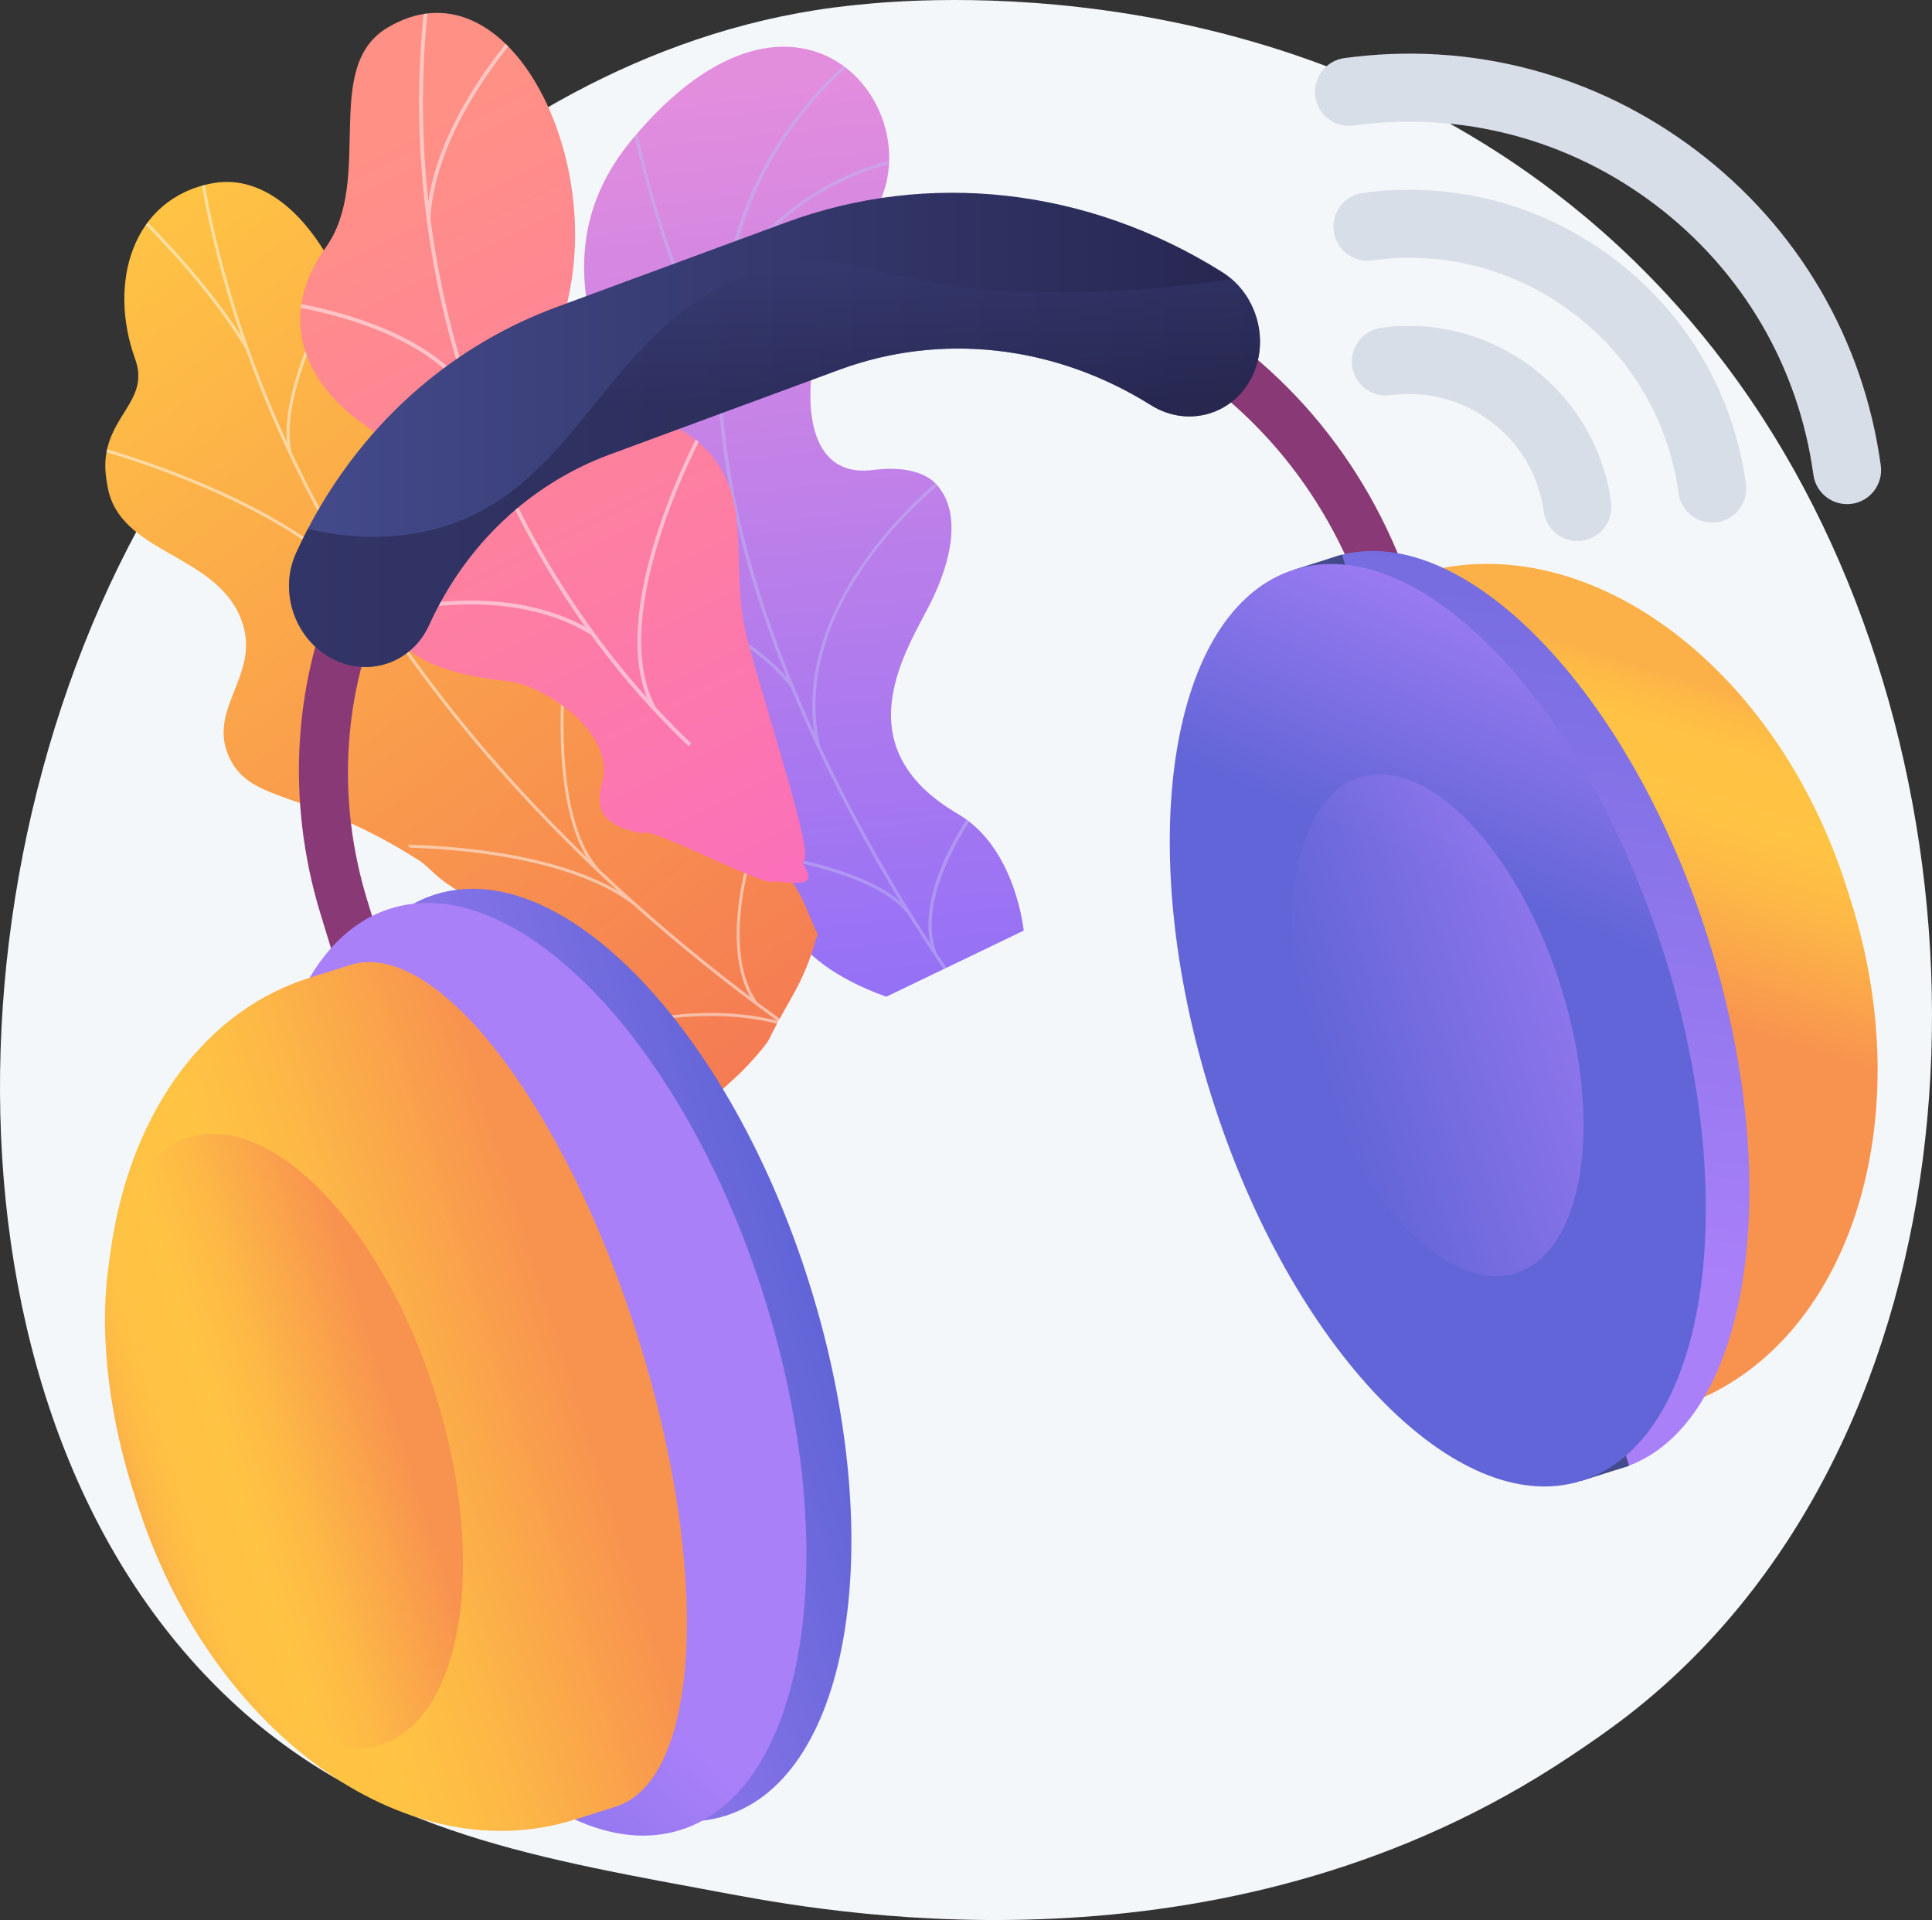
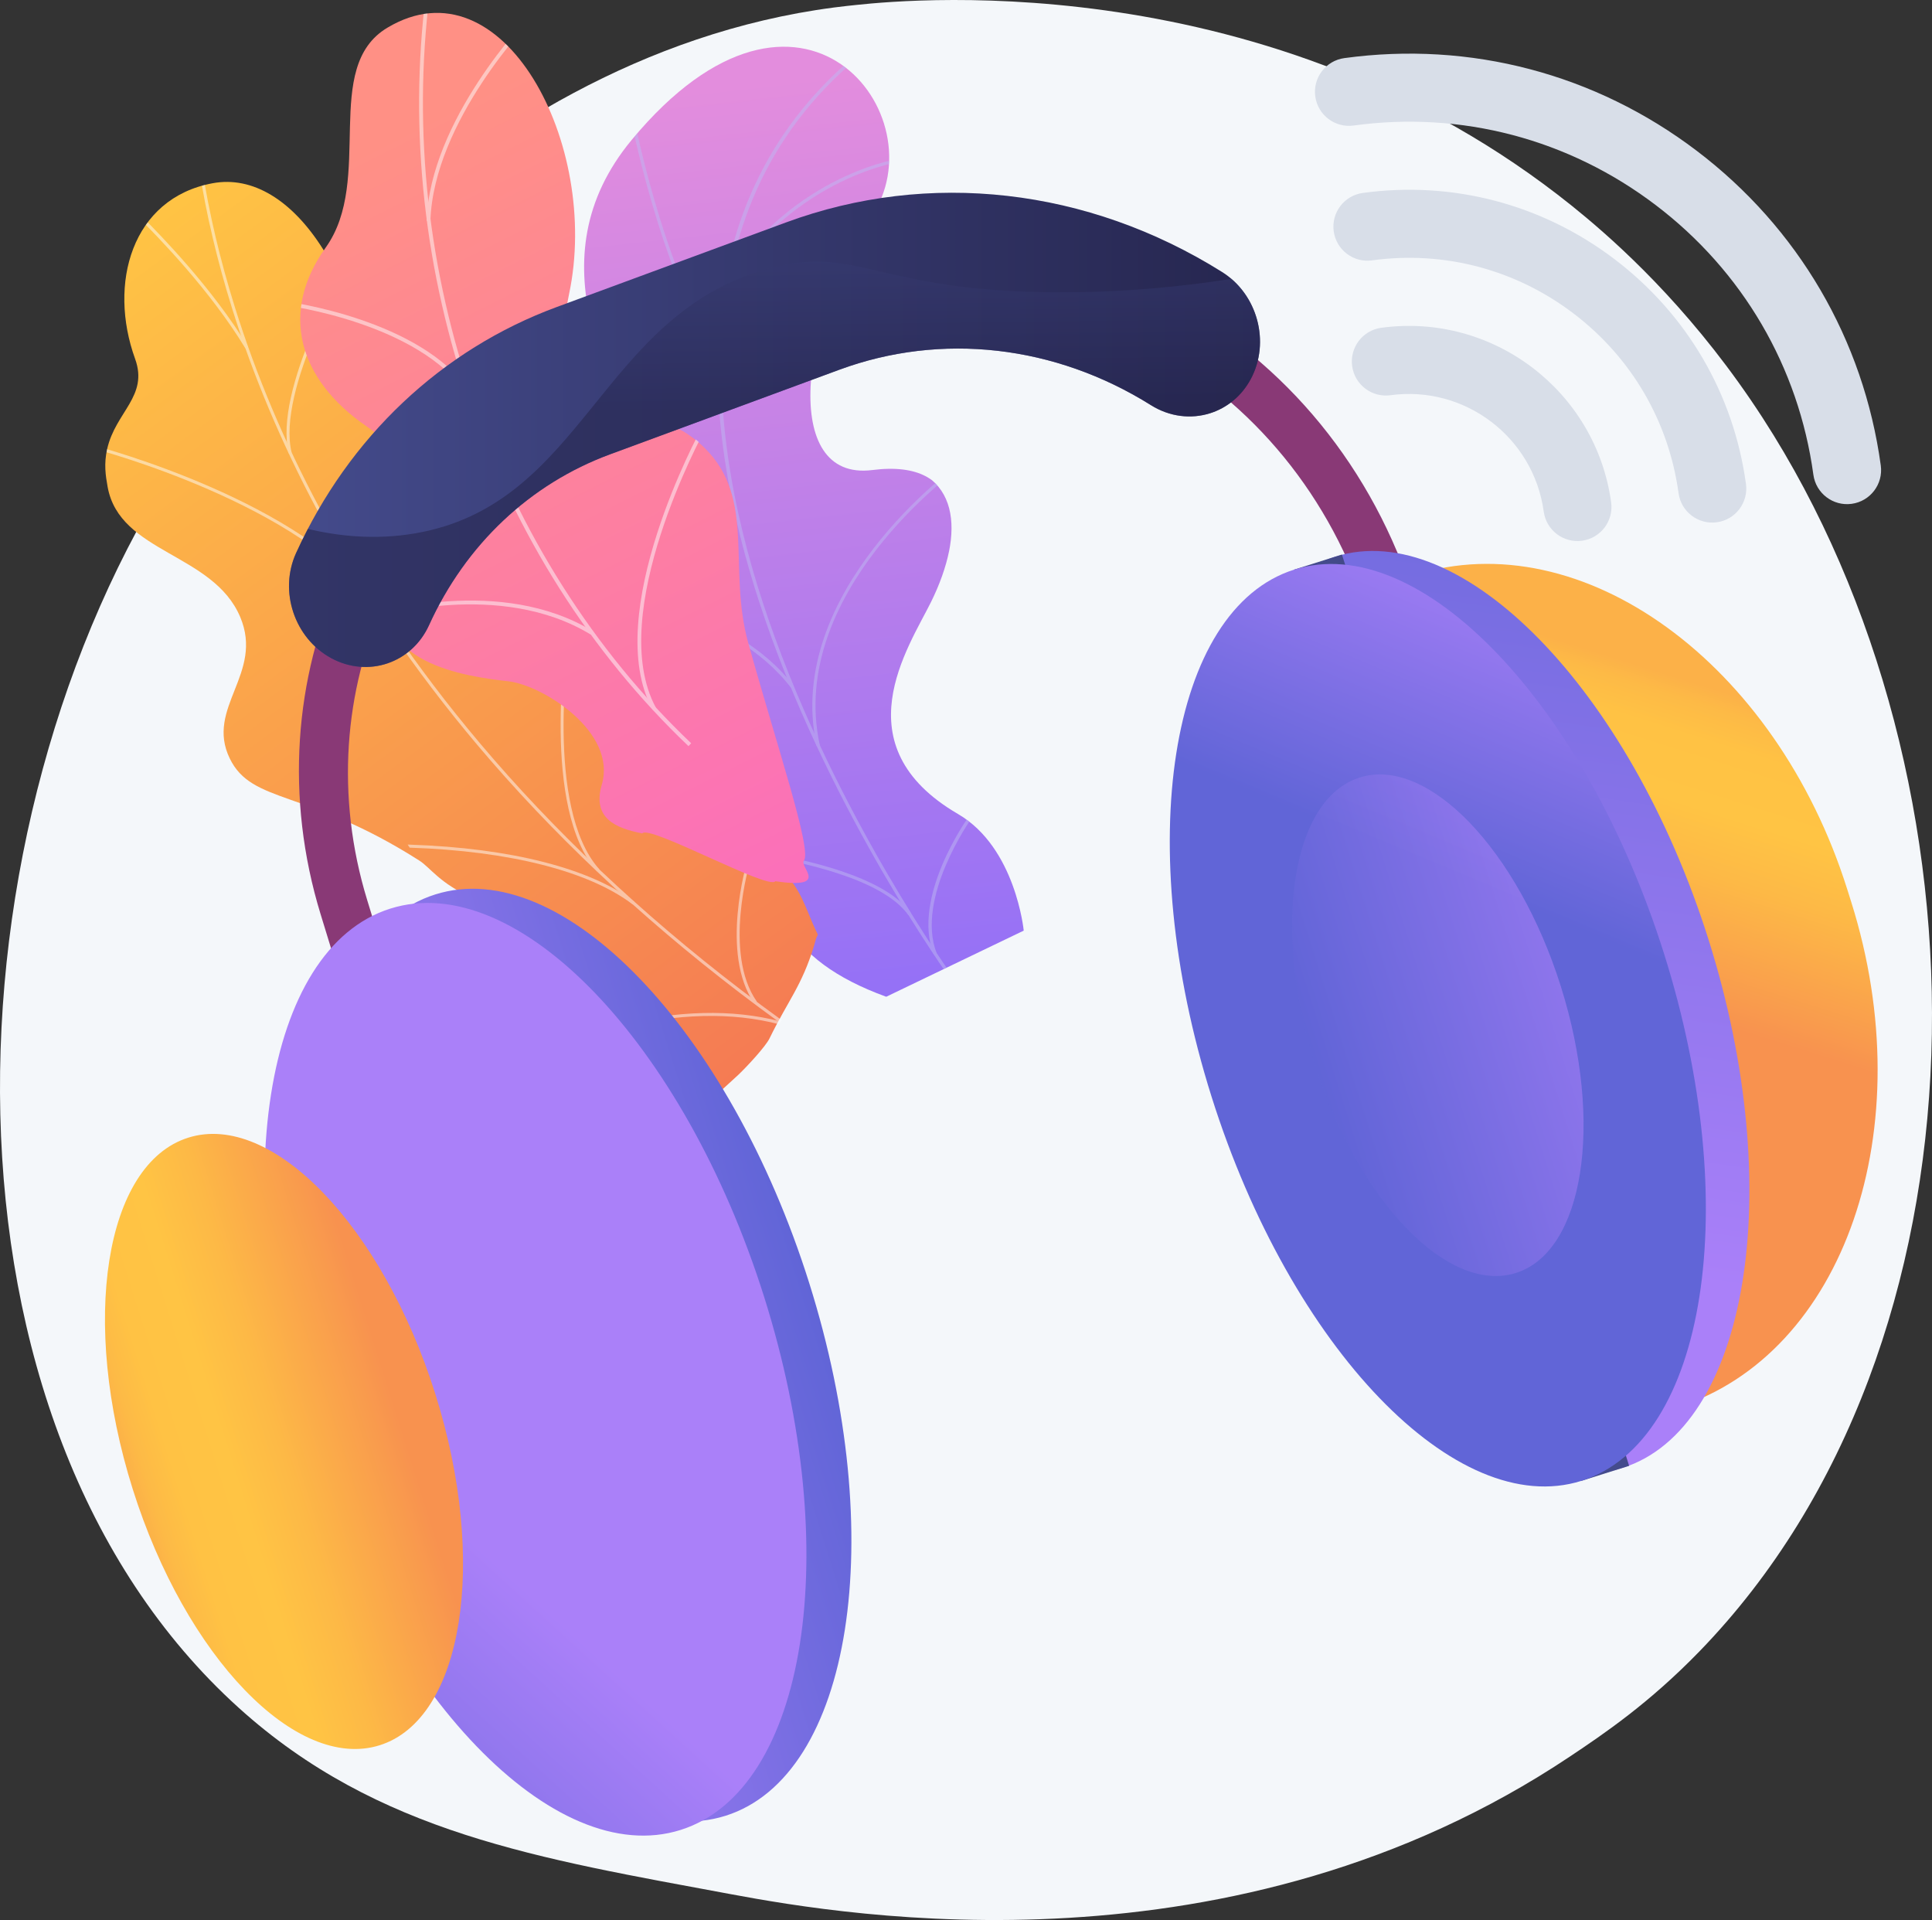
<svg xmlns="http://www.w3.org/2000/svg" xmlns:xlink="http://www.w3.org/1999/xlink" version="1.1" x="0px" y="0px" viewBox="0 0 2817.998 2799.999" xml:space="preserve" id="svg295" width="2817.998" height="2799.999">
  <rect x="0" y="0" width="2817.998" height="2799.999" fill="#333333" stroke="none" />
  <defs id="defs299" />
  <g id="Background" transform="translate(-446.001,-455.001)">
    <g id="g6" style="fill:none">
      <g id="g4" style="fill:none">
        <rect style="fill:none" width="3710" height="3710" id="rect2" x="0" y="0" />
      </g>
    </g>
  </g>
  <g id="Illustration" transform="translate(-446.001,-455.001)">
    <g id="g292">
      <path style="fill:#f4f7fa" d="m 2924.951,2863.078 c -73.35,75.607 -138.98,120.051 -189.23,153.603 -490.074,327.226 -1050.281,232.912 -1223.482,200.675 -279.441,-52.01 -515.327,-88.7 -717.995,-271.803 -460.523,-416.065 -438.125,-1284.008 -86.229,-1821.66 41.725,-63.75 393.089,-584.58 954.508,-657.969 13.731,-1.795 23.976,-2.817 32.951,-3.767 86.85,-9.195 625.044,-57.728 1063.888,309.936 62.818,52.629 163.911,147.558 257.657,292.341 342.777,529.392 343.862,1349.303 -92.068,1798.644 z" id="path9" />
      <g id="g106">
        <g id="g40">
          <defs id="defs12">
            <path id="SVGID_1_" d="m 1738.63,1908.577 200.566,-96.442 c 0,0 -11.718,-121.04 -95.783,-170.015 -171.519,-99.924 -72.031,-243.171 -39.337,-309.402 49.305,-99.882 49.193,-209.405 -85.674,-192.258 -134.868,17.147 -104.682,-219.162 -1.807,-368.996 100.671,-146.622 -101.877,-410.182 -348.904,-112.842 -147.524,177.57 -21.453,363.889 19.843,473.113 41.296,109.225 -110.459,192.876 4.491,295.291 98.188,87.481 223.153,125.605 193.224,232.6 -29.93,106.994 3.782,194.611 153.381,248.951 z" />
          </defs>
          <clipPath id="SVGID_00000145762432668219089480000013714120667320209810_">
            <use xlink:href="#SVGID_1_" style="overflow:visible" id="use14" x="0" y="0" width="100%" height="100%" />
          </clipPath>
          <linearGradient id="SVGID_00000071519346613436390470000015412126790371287427_" gradientUnits="userSpaceOnUse" x1="3284.207" y1="94.581" x2="2841.162" y2="1353.764" gradientTransform="matrix(0.901,-0.433,0.433,0.901,-1468.512,1908.72)">
            <stop offset="0.004" style="stop-color:#E38DDD" id="stop17" />
            <stop offset="1" style="stop-color:#9571F6" id="stop19" />
          </linearGradient>
          <path style="fill:url(#SVGID_00000071519346613436390470000015412126790371287427_)" d="m 1738.63,1908.577 200.566,-96.442 c 0,0 -11.718,-121.04 -95.783,-170.015 -171.519,-99.924 -72.031,-243.171 -39.337,-309.402 49.305,-99.882 45.703,-196.572 -74.299,-202.713 -135.775,-6.949 -116.057,-208.707 -13.182,-358.541 100.671,-146.622 -101.877,-410.182 -348.904,-112.842 -147.524,177.57 -21.453,363.889 19.843,473.113 41.296,109.225 -110.459,192.876 4.491,295.291 98.188,87.481 223.153,125.605 193.224,232.6 -29.93,106.994 3.782,194.611 153.381,248.951 z" clip-path="url(#SVGID_00000145762432668219089480000013714120667320209810_)" id="path22" />
          <g style="opacity:0.5" clip-path="url(#SVGID_00000145762432668219089480000013714120667320209810_)" id="g38">
            <path style="fill:#beb8f2" d="m 1834.386,1885.452 3.798,-2.766 c -1.713,-2.352 -172.387,-238.466 -271.005,-523.551 -90.856,-262.64 -137.361,-621.798 157.027,-841.324 l -2.808,-3.767 c -131.048,97.722 -206.604,230.752 -224.572,395.393 -14.353,131.52 7.833,283.367 65.944,451.323 98.86,285.73 269.901,522.334 271.616,524.692 z" id="path24" />
            <path style="fill:#beb8f2" d="m 1492.289,978.561 3.95,-2.546 C 1411.584,844.541 1369.34,620.273 1368.923,618.023 l -4.62,0.854 c 0.42,2.26 42.834,227.439 127.986,359.684 z" id="path26" />
            <path style="fill:#beb8f2" d="m 1507.267,869.189 c 99.832,-157.342 253.491,-178.766 255.03,-178.963 l -0.597,-4.659 c -1.564,0.198 -157.343,21.835 -258.4,181.104 z" id="path28" />
            <path style="fill:#beb8f2" d="m 1641.806,1542.001 c -48.649,-222.391 199.317,-401.905 201.879,-403.452 l -2.158,-4.168 c -2.658,1.28 -253.392,184.258 -204.31,408.624 z" id="path30" />
            <path style="fill:#beb8f2" d="m 1599.824,1458.04 3.732,-2.858 c -88.292,-115.356 -269.736,-136.695 -271.56,-136.897 l -0.518,4.669 c 1.805,0.201 181.29,21.338 268.346,135.086 z" id="path32" />
            <path style="fill:#beb8f2" d="m 1812.145,1844.94 c -31.256,-80.635 50.093,-195.5 50.917,-196.652 l -3.816,-2.737 c -3.431,4.78 -83.66,118.074 -51.48,201.087 z" id="path34" />
            <path style="fill:#beb8f2" d="m 1770.976,1789.57 3.831,-2.72 c -39.581,-55.758 -163.94,-79.276 -204.805,-87.004 -5.775,-1.092 -10.76,-2.036 -11.615,-2.378 l -1.81,4.335 c 1.199,0.501 4.511,1.137 12.552,2.659 40.405,7.641 163.363,30.894 201.847,85.108 z" id="path36" />
          </g>
        </g>
        <g id="g75">
          <linearGradient id="SVGID_00000118370661961314235990000005751016353957843372_" gradientUnits="userSpaceOnUse" x1="-1798.467" y1="-841.073" x2="-1161.397" y2="832.882" gradientTransform="matrix(-0.542,0.841,0.841,0.542,310.161,2786.282)">
            <stop offset="0" style="stop-color:#FFC444" id="stop42" />
            <stop offset="0.996" style="stop-color:#F36F56" id="stop44" />
          </linearGradient>
          <path style="fill:url(#SVGID_00000118370661961314235990000005751016353957843372_)" d="m 1540.12,1711.42 c 68.687,2.527 76.517,63.144 98.847,106.562 -3.252,5.748 -3.657,9.884 -5.644,16.389 -17.938,58.711 -38.101,79.936 -64.918,135.013 -5.772,11.855 -33.298,41.5 -45.322,52.89 l -22.756,20.877 c 0,0 -156.187,-25.138 -151.765,-115.059 4.422,-89.922 -140.888,-132.614 -215.081,-164.718 -45.56,-19.715 -60.08,-43.325 -75.658,-53.257 -164.9,-105.13 -244.07,-81.896 -276.693,-149.023 -36.012,-74.102 50.162,-123.627 15.245,-206.309 -39.429,-93.363 -175.781,-92.897 -193.35,-189.586 -3.012,-16.577 -5.656,-33.691 -0.671,-55.606 12.307,-54.092 60.465,-76.754 40.722,-131.259 -39.685,-109.556 -5.032,-234.146 113.025,-256.107 116.516,-21.675 230.09,141.68 245.897,404.644 32.563,185.728 63.235,204.829 146.539,236.321 58.349,22.06 231.162,43.215 242.946,151.492 11.787,108.275 70.115,193.848 148.637,196.736 z" id="path47" />
          <g id="g73">
            <defs id="defs50">
              <path id="SVGID_00000036966358590656498380000000817271961156039079_" d="m 1663.428,1875.475 -155.918,165.959 c 0,0 -163.372,-23.421 -158.949,-113.343 4.422,-89.922 -140.888,-132.615 -215.08,-164.719 -201.305,-87.108 -57.951,-297.358 -306.228,-431.006 -66.034,-35.546 -205.383,-79.974 -224.227,-167.167 -21.469,-99.338 65.441,-116.771 40.051,-186.865 -39.685,-109.555 -5.031,-234.146 113.025,-256.107 116.516,-21.675 230.09,141.68 245.898,404.643 32.563,185.729 63.235,204.829 146.539,236.323 58.349,22.059 231.162,43.216 242.947,151.491 11.785,108.275 38.652,200.622 117.174,203.511 119.479,4.395 154.768,157.28 154.768,157.28 z" />
            </defs>
            <clipPath id="SVGID_00000150087713892091536010000007170394801586116997_">
              <use xlink:href="#SVGID_00000036966358590656498380000000817271961156039079_" style="overflow:visible" id="use52" x="0" y="0" width="100%" height="100%" />
            </clipPath>
            <g style="opacity:0.5" clip-path="url(#SVGID_00000150087713892091536010000007170394801586116997_)" id="g71">
              <path style="fill:#fcfdfe" d="m 1586.281,1942.807 -2.68,3.632 c -20.192,-14.611 -40.359,-29.614 -59.94,-44.591 -144.973,-110.904 -273.442,-232.344 -381.84,-360.953 C 1049.973,1431.921 971.216,1316.289 907.739,1197.212 856.691,1101.45 815.203,1002.95 784.428,904.446 762.794,835.199 746.636,766.666 736.408,700.75 c -1.785,-11.486 -2.967,-23.384 -4.11,-34.89 -1.523,-15.33 -3.097,-31.182 -6.112,-46.183 l 4.237,-1.18 c 3.056,15.208 4.642,31.166 6.176,46.6 1.137,11.449 2.314,23.287 4.079,34.657 10.196,65.709 26.305,134.037 47.878,203.088 30.699,98.259 72.09,196.525 123.02,292.067 63.346,118.832 141.946,234.233 233.617,342.997 108.215,128.392 236.48,249.637 381.23,360.369 19.553,14.959 39.692,29.941 59.858,44.532 z" id="path55" />
              <path style="fill:#fcfdfe" d="m 994.955,1336.064 -3.597,2.698 C 888.648,1190.413 587.562,1110.56 584.532,1109.772 l 1.365,-4.252 c 3.044,0.792 305.526,81.007 409.058,230.544 z" id="path57" />
              <path style="fill:#fcfdfe" d="m 1320.141,1722.68 -3.294,3.08 c -82.08,-91.617 -44.681,-338.114 -44.294,-340.593 l 4.268,0.364 c -0.384,2.459 -37.478,246.964 43.32,337.149 z" id="path59" />
              <path style="fill:#fcfdfe" d="m 1371.459,1770.228 -2.75,3.581 c -63.906,-48.423 -179.214,-77.767 -324.678,-82.623 -7.315,-0.245 -7.315,-0.245 -7.955,-0.715 l 2.708,-3.613 -1.354,1.807 0.622,-2.132 c 0.481,0.073 3.242,0.166 6.444,0.271 146.295,4.886 262.412,34.511 326.963,83.424 z" id="path61" />
              <path style="fill:#fcfdfe" d="m 1549.844,1915.584 -3.587,2.709 c -50.835,-72.75 -10.666,-206.538 -10.255,-207.88 l 4.119,1.006 c -0.406,1.324 -39.947,133.081 9.723,204.165 z" id="path63" />
              <path style="fill:#fcfdfe" d="m 1583.181,1948.87 c -69.788,-18.214 -148.543,-16.242 -240.764,6.028 l -0.696,-4.263 c 92.929,-22.439 172.359,-24.406 242.827,-6.015 z" id="path65" />
              <path style="fill:#fcfdfe" d="m 807.645,960.483 -3.724,2.497 C 751.601,876.915 675.997,800.344 651.152,775.182 c -6.014,-6.091 -8.123,-8.242 -8.72,-9.131 l 3.631,-2.646 c 0.465,0.672 3.902,4.154 8.256,8.562 24.922,25.241 100.767,102.057 153.326,188.516 z" id="path67" />
              <path style="fill:#fcfdfe" d="m 871.301,1114.784 -4.205,1.327 c -22.301,-93.625 79.976,-267.812 84.34,-275.182 l 3.66,2.045 c -1.058,1.787 -105.678,179.933 -83.795,271.81 z" id="path69" />
            </g>
          </g>
        </g>
        <g id="g104">
          <linearGradient id="SVGID_00000074421185495275006060000014794716390134019477_" gradientUnits="userSpaceOnUse" x1="4420.261" y1="-1162.267" x2="5073.44" y2="-86.967" gradientTransform="matrix(-0.532,0.847,0.847,0.532,4308.287,-2451.841)">
            <stop offset="0" style="stop-color:#FF9085" id="stop77" />
            <stop offset="1" style="stop-color:#FB6FBB" id="stop79" />
          </linearGradient>
          <path style="fill:url(#SVGID_00000074421185495275006060000014794716390134019477_)" d="m 1618.584,1710.011 c -7.245,8.847 39.278,41.958 -41.753,30.105 -20.244,-2.961 47.176,-69.627 0,0 -9.157,13.515 -184.869,-83.256 -194.026,-69.741 -38.51,-7.575 -73.402,-21.85 -58.998,-71.25 22.37,-76.718 -86.306,-144.939 -136.35,-150.588 -61.938,-6.993 -205.661,-26.296 -172.893,-145.344 27.278,-99.108 64.603,-158.559 -34.558,-226.909 -99.163,-68.352 -126.396,-166.197 -58.925,-260.279 71.005,-99.007 -6.697,-262.784 89.9,-320.549 168.317,-100.65 311.447,170.155 265.006,388.724 -46.44,218.568 79.263,153.382 166.447,199.698 7.85,4.758 19.653,12.74 31.795,24.806 74.754,74.285 32.755,174.611 63.294,284.348 41.649,149.658 93.267,302.073 81.061,316.979 z" id="path82" />
          <g id="g102">
            <defs id="defs85">
              <path id="SVGID_00000139982132660934640360000014375740131396408506_" d="m 1554.645,1454.506 -142.369,223.229 c -38.41,-5.64 -104.56,-23.429 -88.47,-78.61 22.369,-76.718 -86.307,-144.939 -136.35,-150.589 -61.938,-6.992 -205.662,-26.296 -172.894,-145.344 27.278,-99.108 64.604,-158.558 -34.558,-226.909 -99.162,-68.352 -126.395,-166.198 -58.923,-260.28 71.004,-99.007 -6.699,-262.783 89.899,-320.548 168.317,-100.651 311.445,170.154 265.006,388.723 -46.44,218.568 79.262,153.383 166.447,199.699 119.027,63.232 -7.708,211.194 10.439,281.644 14.226,55.23 66.981,78.641 101.773,88.985 z" />
            </defs>
            <clipPath id="SVGID_00000121248764168534446510000001403953121084216221_">
              <use xlink:href="#SVGID_00000139982132660934640360000014375740131396408506_" style="overflow:visible" id="use87" x="0" y="0" width="100%" height="100%" />
            </clipPath>
            <g style="opacity:0.5" clip-path="url(#SVGID_00000121248764168534446510000001403953121084216221_)" id="g100">
              <path style="fill:#fcfdfe" d="m 1454.144,1538.899 -3.917,4.196 C 1163.087,1270.066 1016.352,849.531 1067.286,445.601 l 5.502,0.399 c -50.72,402.228 95.408,821.004 381.356,1092.899 z" id="path90" />
              <path style="fill:#fcfdfe" d="m 1310.97,1375.719 -3.064,4.85 c -132.849,-81.386 -311.788,-25.536 -313.58,-24.962 l -1.395,-5.347 c 1.814,-0.583 183.094,-57.209 318.039,25.459 z" id="path92" />
              <path style="fill:#fcfdfe" d="m 1402.759,1487.134 -4.892,2.923 c -76.147,-139.694 69.281,-406.652 70.76,-409.332 l 4.808,2.522 c -1.463,2.651 -145.376,266.85 -70.676,403.887 z" id="path94" />
              <path style="fill:#fcfdfe" d="m 1132.041,1027.18 -4.651,3.325 C 1057.552,925.857 864.314,900.558 862.371,900.314 l 0.983,-5.574 c 1.967,0.246 197.559,25.858 268.687,132.44 z" id="path96" />
              <path style="fill:#fcfdfe" d="m 1073.792,776.911 -5.545,0.128 c 4.999,-147.845 146.697,-294.769 148.132,-296.236 l 3.837,3.83 c -1.418,1.448 -141.505,146.737 -146.424,292.278 z" id="path98" />
            </g>
          </g>
        </g>
      </g>
      <g id="g276">
        <linearGradient id="SVGID_00000062886433594722821570000015489976357260832955_" gradientUnits="userSpaceOnUse" x1="1965.282" y1="3219.425" x2="1820.387" y2="2236.204">
          <stop offset="0" style="stop-color:#311944" id="stop108" />
          <stop offset="1" style="stop-color:#893976" id="stop110" />
        </linearGradient>
        <path style="fill:url(#SVGID_00000062886433594722821570000015489976357260832955_)" d="m 1042.281,1965.545 -67.916,20.736 -60.685,-197.901 c -104.65,-341.276 58.011,-698.851 370.314,-814.048 l 334.315,-123.319 c 174.802,-64.484 364.581,-49.745 534.473,41.454 169.89,91.199 296.525,246.349 356.577,436.869 l 49.73,157.772 -67.727,21.348 -49.73,-157.772 c -53.742,-170.5 -167.069,-309.346 -319.108,-390.961 -152.043,-81.617 -321.951,-94.753 -478.306,-37.101 l -334.319,123.32 c -276.871,102.131 -421.08,419.139 -328.302,721.703 z" id="path113" />
        <g id="g129">
          <linearGradient id="SVGID_00000011751690110778900550000009212790635355616680_" gradientUnits="userSpaceOnUse" x1="867.558" y1="1081.897" x2="2283.852" y2="1081.897">
            <stop offset="0" style="stop-color:#444B8C" id="stop115" />
            <stop offset="0.996" style="stop-color:#26264F" id="stop117" />
          </linearGradient>
          <path style="fill:url(#SVGID_00000011751690110778900550000009212790635355616680_)" d="m 2210.969,1057.666 c -27.537,8.682 -58.74,5.396 -86.194,-11.807 -140.03,-87.737 -305.768,-106.529 -454.651,-51.627 l -334.318,123.32 c -116.759,43.069 -210.52,131.549 -264.011,249.139 -25.29,55.596 -89.205,77.124 -142.762,48.086 -53.556,-29.039 -76.47,-97.648 -51.18,-153.242 77.04,-169.358 212.076,-296.788 380.236,-358.815 l 334.315,-123.319 c 208.4,-76.889 440.16,-50.543 636.011,72.171 51.854,32.488 70.687,102.321 42.066,155.971 -13.465,25.244 -35.044,42.411 -59.512,50.123 z" id="path120" />
          <linearGradient id="SVGID_00000049219587277556938200000003794883749235839875_" gradientUnits="userSpaceOnUse" x1="758.6" y1="655.956" x2="642.62" y2="1040.909" gradientTransform="matrix(0.954,-0.301,0.301,0.954,648.927,252.051)">
            <stop offset="0" style="stop-color:#444B8C" id="stop122" />
            <stop offset="0.996" style="stop-color:#26264F" id="stop124" />
          </linearGradient>
          <path style="opacity:0.6;fill:url(#SVGID_00000049219587277556938200000003794883749235839875_)" d="m 1998.036,881.231 c -274.242,0.797 -298.156,-70.391 -430.377,-34.706 -247.215,66.72 -268.229,343.813 -516.085,386.271 -58.103,9.954 -111.96,4.137 -156.497,-6.505 -6.014,11.541 -11.781,23.275 -17.225,35.243 -25.29,55.595 -2.376,124.203 51.18,153.242 53.557,29.038 117.472,7.51 142.762,-48.086 53.491,-117.59 147.252,-206.07 264.011,-249.139 l 334.318,-123.32 c 148.883,-54.902 314.622,-36.109 454.651,51.627 27.454,17.203 58.657,20.489 86.194,11.807 24.468,-7.713 46.048,-24.88 59.511,-50.123 25.941,-48.628 12.898,-110.547 -28.381,-145.907 -69.312,10.985 -151.601,19.328 -244.062,19.596 z" id="path127" />
        </g>
        <g id="g178">
          <linearGradient id="SVGID_00000003094567291267256820000013965454720473569161_" gradientUnits="userSpaceOnUse" x1="1771.315" y1="1803.328" x2="1463.205" y2="2242.764" gradientTransform="matrix(0.954,-0.301,0.301,0.954,648.927,252.051)">
            <stop offset="0" style="stop-color:#FCB148" id="stop131" />
            <stop offset="0.052" style="stop-color:#FDBA46" id="stop133" />
            <stop offset="0.142" style="stop-color:#FFC244" id="stop135" />
            <stop offset="0.318" style="stop-color:#FFC444" id="stop137" />
            <stop offset="0.485" style="stop-color:#FDB946" id="stop139" />
            <stop offset="0.775" style="stop-color:#F99C4D" id="stop141" />
            <stop offset="0.866" style="stop-color:#F8924F" id="stop143" />
            <stop offset="1" style="stop-color:#F8924F" id="stop145" />
          </linearGradient>
          <path style="fill:url(#SVGID_00000003094567291267256820000013965454720473569161_)" d="m 2449.528,1312.249 59.414,-18.727 c 244.629,-77.107 527.303,128.027 631.368,458.181 l 5.841,18.532 c 104.065,330.154 -9.885,660.305 -254.514,737.413 l -59.413,18.727 c -123.404,38.897 -309.113,-201.361 -414.792,-536.633 -105.678,-335.271 -91.307,-638.596 32.096,-677.493 z" id="path148" />
          <linearGradient id="SVGID_00000129186441088840207930000015844311056718025602_" gradientUnits="userSpaceOnUse" x1="1210.783" y1="2499.529" x2="1807.619" y2="1272.699" gradientTransform="matrix(0.954,-0.301,0.301,0.954,648.927,252.051)">
            <stop offset="0" style="stop-color:#AA80F9" id="stop150" />
            <stop offset="0.996" style="stop-color:#6165D7" id="stop152" />
          </linearGradient>
          <path style="fill:url(#SVGID_00000129186441088840207930000015844311056718025602_)" d="m 2278.017,2033.686 c 115.67,366.969 352.399,619.396 534.692,561.937 182.292,-57.459 241.118,-403.046 125.449,-770.015 -115.67,-366.97 -362.034,-616.359 -544.326,-558.9 -182.293,57.459 -231.485,400.008 -115.815,766.978 z" id="path155" />
          <linearGradient id="SVGID_00000008136388219353355470000003798165672258512281_" gradientUnits="userSpaceOnUse" x1="1646.49" y1="1993.445" x2="1747.791" y2="1930.288" gradientTransform="matrix(0.954,-0.301,0.301,0.954,648.927,252.051)">
            <stop offset="0" style="stop-color:#444B8C" id="stop157" />
            <stop offset="0.996" style="stop-color:#3E4177" id="stop159" />
          </linearGradient>
          <polygon style="fill:url(#SVGID_00000008136388219353355470000003798165672258512281_)" points="2333.747,1285.647 2403.35,1263.708 2822.227,2592.623 2752.624,2614.562 " id="polygon162" />
          <linearGradient id="SVGID_00000083071959515382557520000015730889636893838215_" gradientUnits="userSpaceOnUse" x1="1738.841" y1="1664.677" x2="1429.047" y2="2031.715" gradientTransform="matrix(0.954,-0.301,0.301,0.954,648.927,252.051)">
            <stop offset="0" style="stop-color:#AA80F9" id="stop164" />
            <stop offset="0.996" style="stop-color:#6165D7" id="stop166" />
          </linearGradient>
          <path style="fill:url(#SVGID_00000083071959515382557520000015730889636893838215_)" d="m 2213.115,2054.143 c 115.669,366.969 357.215,617.878 539.508,560.418 182.293,-57.459 236.302,-401.527 120.632,-768.496 -115.67,-366.97 -357.216,-617.878 -539.509,-560.418 -182.292,57.459 -236.301,401.526 -120.631,768.496 z" id="path169" />
          <linearGradient id="SVGID_00000135650620033519940920000008523378889627492286_" gradientUnits="userSpaceOnUse" x1="1108.062" y1="2189.057" x2="1484.426" y2="2189.057" gradientTransform="matrix(0.954,-0.301,0.301,0.954,648.927,252.051)">
            <stop offset="0.004" style="stop-color:#6165D7" id="stop171" />
            <stop offset="1" style="stop-color:#AA80F9" id="stop173" />
          </linearGradient>
          <path style="opacity:0.6;fill:url(#SVGID_00000135650620033519940920000008523378889627492286_)" d="m 2363.717,2006.673 c 62.893,199.532 194.229,335.958 293.346,304.716 99.119,-31.243 128.485,-218.322 65.591,-417.854 -62.893,-199.532 -194.229,-335.959 -293.347,-304.717 -99.118,31.243 -128.483,218.323 -65.59,417.855 z" id="path176" />
        </g>
        <g id="g274">
          <g id="g253">
            <linearGradient id="SVGID_00000077288917939306516330000015294109489722208686_" gradientUnits="userSpaceOnUse" x1="-391.101" y1="2271.924" x2="308.721" y2="2271.924" gradientTransform="matrix(0.954,-0.301,0.301,0.954,648.927,252.051)">
              <stop offset="0" style="stop-color:#AA80F9" id="stop220" />
              <stop offset="0.996" style="stop-color:#6165D7" id="stop222" />
            </linearGradient>
            <path style="fill:url(#SVGID_00000077288917939306516330000015294109489722208686_)" d="m 1626.293,2325.981 c 116.944,371.015 62.34,718.876 -121.962,776.968 -184.302,58.092 -428.511,-195.582 -545.456,-566.597 -116.945,-371.015 -62.341,-718.876 121.961,-776.968 184.303,-58.092 428.512,195.582 545.457,566.597 z" id="path225" />
            <linearGradient id="SVGID_00000074427284103529304100000009160321680510035844_" gradientUnits="userSpaceOnUse" x1="-323.533" y1="2396.166" x2="-885.265" y2="2722.992" gradientTransform="matrix(0.954,-0.301,0.301,0.954,648.927,252.051)">
              <stop offset="0" style="stop-color:#AA80F9" id="stop227" />
              <stop offset="0.996" style="stop-color:#6165D7" id="stop229" />
            </linearGradient>
            <path style="fill:url(#SVGID_00000074427284103529304100000009160321680510035844_)" d="m 1560.676,2346.663 c 116.945,371.015 62.34,718.876 -121.962,776.969 -184.302,58.093 -428.511,-195.582 -545.456,-566.597 -116.945,-371.015 -62.341,-718.875 121.961,-776.968 184.303,-58.092 428.512,195.581 545.457,566.596 z" id="path232" />
            <linearGradient id="SVGID_00000001661405146040056360000006887154801039245242_" gradientUnits="userSpaceOnUse" x1="-722.765" y1="2271.926" x2="46.659" y2="2271.926" gradientTransform="matrix(0.954,-0.301,0.301,0.954,648.927,252.051)">
              <stop offset="0" style="stop-color:#FCB148" id="stop234" />
              <stop offset="0.052" style="stop-color:#FDBA46" id="stop236" />
              <stop offset="0.142" style="stop-color:#FFC244" id="stop238" />
              <stop offset="0.318" style="stop-color:#FFC444" id="stop240" />
              <stop offset="0.485" style="stop-color:#FDB946" id="stop242" />
              <stop offset="0.775" style="stop-color:#F99C4D" id="stop244" />
              <stop offset="0.866" style="stop-color:#F8924F" id="stop246" />
              <stop offset="1" style="stop-color:#F8924F" id="stop248" />
            </linearGradient>
-             <path style="fill:url(#SVGID_00000001661405146040056360000006887154801039245242_)" d="m 957.003,1862.21 -60.069,18.934 c -247.326,77.958 -362.532,411.749 -257.32,745.541 l 5.906,18.737 c 105.212,333.794 391.001,541.189 638.327,463.231 l 60.069,-18.934 c 124.763,-39.325 139.292,-345.992 32.449,-684.96 -106.843,-338.967 -294.599,-581.875 -419.362,-542.549 z" id="path251" />
          </g>
          <linearGradient id="SVGID_00000183213311715811664010000005086093033076034483_" gradientUnits="userSpaceOnUse" x1="-722.765" y1="2262.051" x2="-260.07" y2="2262.051" gradientTransform="matrix(0.954,-0.301,0.301,0.954,648.927,252.051)">
            <stop offset="0" style="stop-color:#FCB148" id="stop255" />
            <stop offset="0.052" style="stop-color:#FDBA46" id="stop257" />
            <stop offset="0.142" style="stop-color:#FFC244" id="stop259" />
            <stop offset="0.318" style="stop-color:#FFC444" id="stop261" />
            <stop offset="0.485" style="stop-color:#FDB946" id="stop263" />
            <stop offset="0.775" style="stop-color:#F99C4D" id="stop265" />
            <stop offset="0.866" style="stop-color:#F8924F" id="stop267" />
            <stop offset="1" style="stop-color:#F8924F" id="stop269" />
          </linearGradient>
          <path style="fill:url(#SVGID_00000183213311715811664010000005086093033076034483_)" d="m 1080.87,2487.544 c 77.12,244.669 40.856,474.148 -80.997,512.557 -121.853,38.409 -283.154,-128.798 -360.274,-373.467 -77.12,-244.668 -40.857,-474.148 80.997,-512.557 121.853,-38.409 283.154,128.799 360.274,373.467 z" id="path272" />
        </g>
      </g>
      <g id="g290">
        <g id="g280">
          <path style="fill:#d8dee8" d="m 2383.587,628.414 c 10.111,7.678 23.159,11.504 36.731,9.641 157.305,-21.522 313.784,19.663 440.615,115.968 126.823,96.299 208.521,235.969 230.046,393.281 3.706,27.139 28.741,46.158 55.884,42.431 27.155,-3.71 46.155,-28.733 42.437,-55.888 -25.108,-183.556 -120.426,-346.539 -268.351,-458.862 v 0 C 2773.007,562.65 2590.44,514.62 2406.871,539.735 c -27.156,3.712 -46.155,28.733 -42.437,55.888 1.853,13.57 9.042,25.113 19.153,32.791 z" id="path278" />
        </g>
        <g id="g284">
          <path style="fill:#d8dee8" d="m 2410.493,825.066 c 10.112,7.678 23.159,11.504 36.731,9.641 104.869,-14.341 209.18,13.111 293.736,77.316 84.556,64.206 139.015,157.311 153.367,262.179 3.703,27.143 28.74,46.157 55.881,42.434 27.156,-3.712 46.155,-28.733 42.437,-55.888 C 2974.71,1029.622 2906.642,913.22 2800.976,832.985 2695.31,752.75 2564.905,718.444 2433.778,736.388 c -27.156,3.711 -46.156,28.733 -42.437,55.888 1.852,13.57 9.041,25.112 19.152,32.79 z" id="path282" />
        </g>
        <g id="g288">
          <path style="fill:#d8dee8" d="m 2437.391,1021.713 c 10.111,7.678 23.159,11.504 36.729,9.642 108.439,-14.828 208.718,61.316 223.559,169.753 3.706,27.139 28.74,46.158 55.884,42.43 27.156,-3.711 46.155,-28.733 42.437,-55.888 -22.257,-162.646 -172.676,-276.862 -335.323,-254.618 -27.156,3.711 -46.155,28.733 -42.437,55.888 1.852,13.572 9.04,25.115 19.151,32.793 z" id="path286" />
        </g>
      </g>
    </g>
  </g>
</svg>